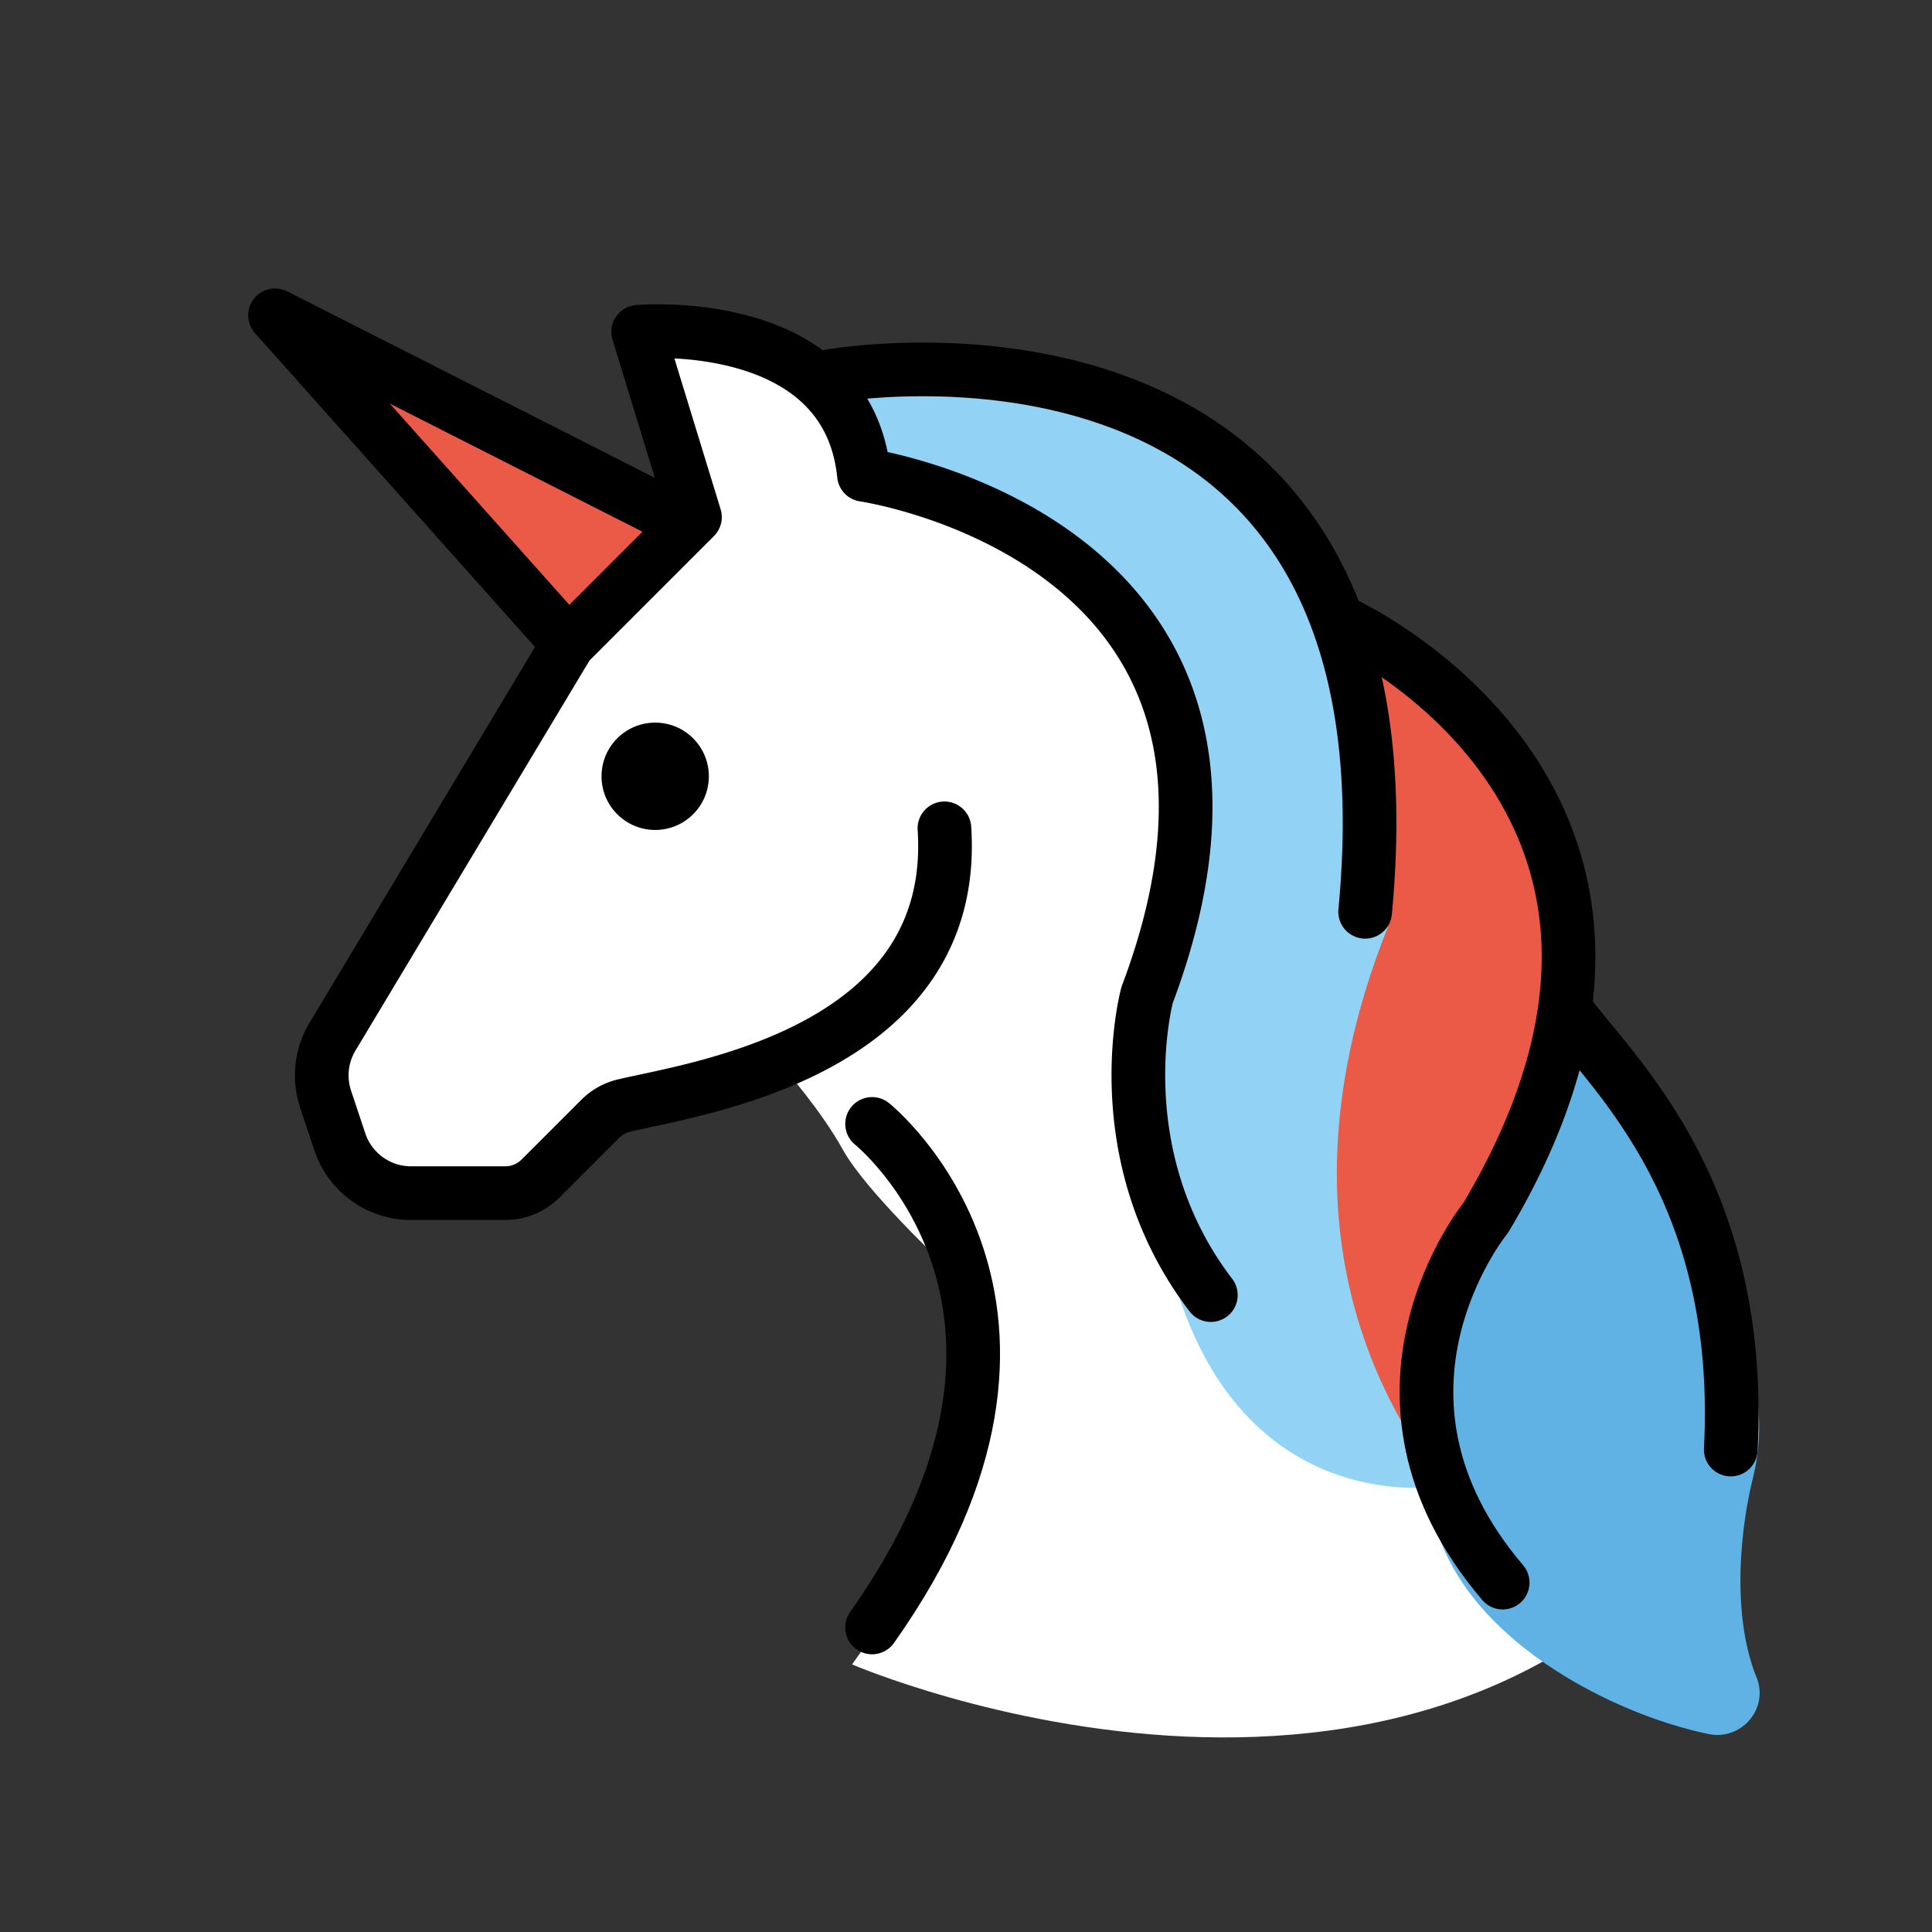
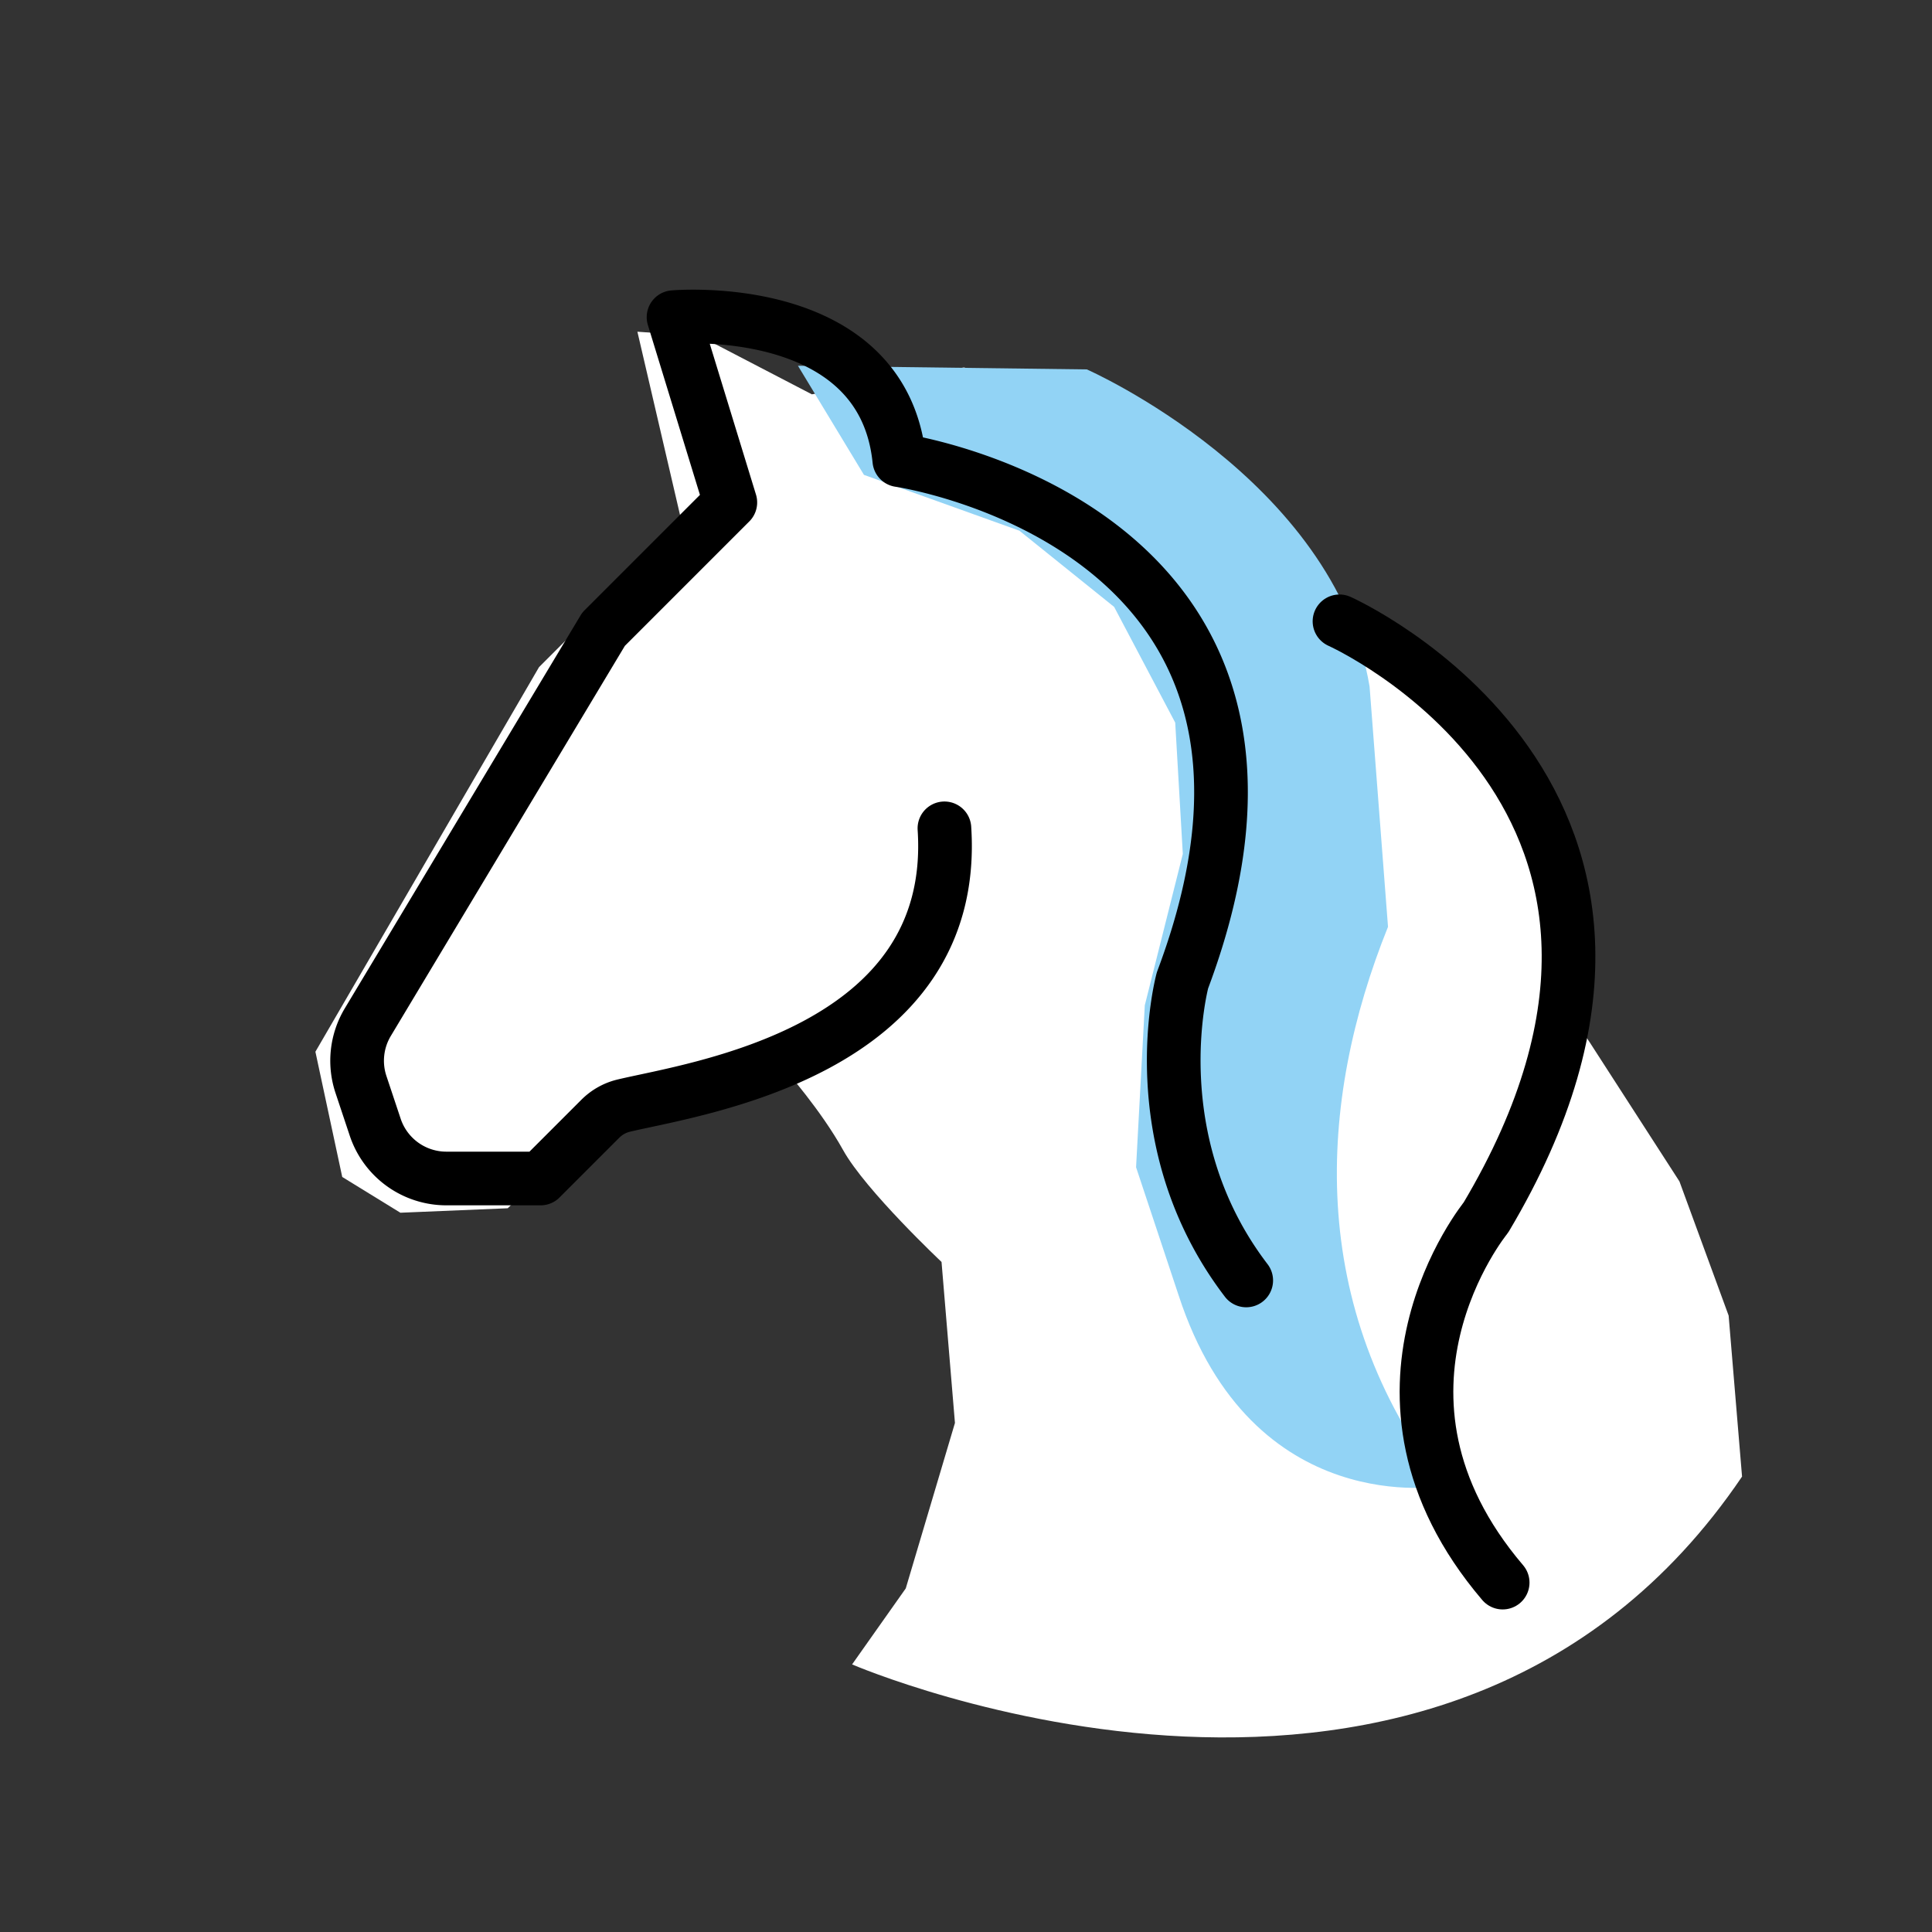
<svg xmlns="http://www.w3.org/2000/svg" width="800" height="800" viewBox="0 0 72 72">
  <rect x="0" y="0" width="72" height="72" fill="#333333" stroke="none" />
  <path fill="#FFF" d="m23.754 12.362l1.667 7.167l-5.333 5.333l-8.334 14.333l1 4.667l2.167 1.333l4-.167l3.5-3.333l6.834-1.833s1.333 1.5 2.166 3s3.667 4.167 3.667 4.167l.5 6l-1.833 6.166l-2 2.833s22 9.5 33.166-7l-.5-6l-1.833-5l-3.333-5.166l-1-1.5l-.167-5.167l-2.833-5.333l-5-3l-2.667-4.5l-5.167-4.167l-6.5-1.5l-5.666 1l-4.167-2.167z" />
-   <path fill="#EA5A47" d="m50.671 23.155l5.208 4.095s5.564 8.218-.325 17.82c-7.05 11.492 0 0 0 0c-1.619 3.475-2.315 6.742-1.739 9.722l-5.31-4.417V34.292zm-24.773-3.884l-15.113-7.25l5.166 6.119l5.224 5.855z" />
  <path fill="#92D3F5" d="m29.737 13.631l10.767.136s9.238 4.066 10.536 11.816l.687 8.957c-2.633 6.539-3.056 14.127 2.089 20.834c0 0-7.145 1.321-9.895-7.11L42.338 43.5l.325-6.034l1.417-5.643l-.283-4.893l-2.276-4.312l-3.532-2.841l-5.792-2.08z" />
-   <path fill="#61B2E4" d="M58.455 36.75s5.52 6.407 6.998 15.12a8.02 8.02 0 0 1-.138 3.258c-.431 1.752-.817 4.998.146 7.383c.469 1.161-.562 2.365-1.789 2.111c-3.71-.768-9.243-3.647-10.256-8.087a1.826 1.826 0 0 1-.042-.321l-.266-5.746c-.013-.286.052-.57.187-.821l3.692-6.836c.067-.123.117-.255.149-.392z" />
-   <path fill="none" stroke="#000" stroke-linecap="round" stroke-linejoin="round" stroke-miterlimit="10" stroke-width="2" d="M58.455 37.783C60.223 40.144 65 44.465 64.5 54.02m-32-12.135s8.478 6.783 0 18.765m-7.691-41.516L10.25 11.75l10.925 12.245" />
-   <path fill="none" stroke="#000" stroke-linecap="round" stroke-linejoin="round" stroke-miterlimit="10" stroke-width="2" d="M35.196 30.87c.55 8.355-9.322 9.703-11.954 10.334c-.332.08-.632.25-.873.492l-2.223 2.223c-.35.35-.824.546-1.318.546h-3.512a2.795 2.795 0 0 1-2.651-1.911l-.531-1.593a2.795 2.795 0 0 1 .255-2.322l8.786-14.644l4.724-4.724l-2.116-6.905s7.803-.699 8.414 5.33c0 0 16.928 2.442 10.553 19.384c0 0-1.625 5.949 2.375 11.184" />
-   <path fill="none" stroke="#000" stroke-linecap="round" stroke-linejoin="round" stroke-miterlimit="10" stroke-width="2" d="M30.917 14.02S53.16 10 50.875 33.98" />
+   <path fill="none" stroke="#000" stroke-linecap="round" stroke-linejoin="round" stroke-miterlimit="10" stroke-width="2" d="M35.196 30.87c.55 8.355-9.322 9.703-11.954 10.334c-.332.08-.632.25-.873.492l-2.223 2.223h-3.512a2.795 2.795 0 0 1-2.651-1.911l-.531-1.593a2.795 2.795 0 0 1 .255-2.322l8.786-14.644l4.724-4.724l-2.116-6.905s7.803-.699 8.414 5.33c0 0 16.928 2.442 10.553 19.384c0 0-1.625 5.949 2.375 11.184" />
  <path fill="none" stroke="#000" stroke-linecap="round" stroke-linejoin="round" stroke-miterlimit="10" stroke-width="2" d="M49.919 23.155s14.766 6.587 5.456 22.22c0 0-5.375 6.563.625 13.604" />
-   <circle cx="24.417" cy="28.93" r="2" />
</svg>